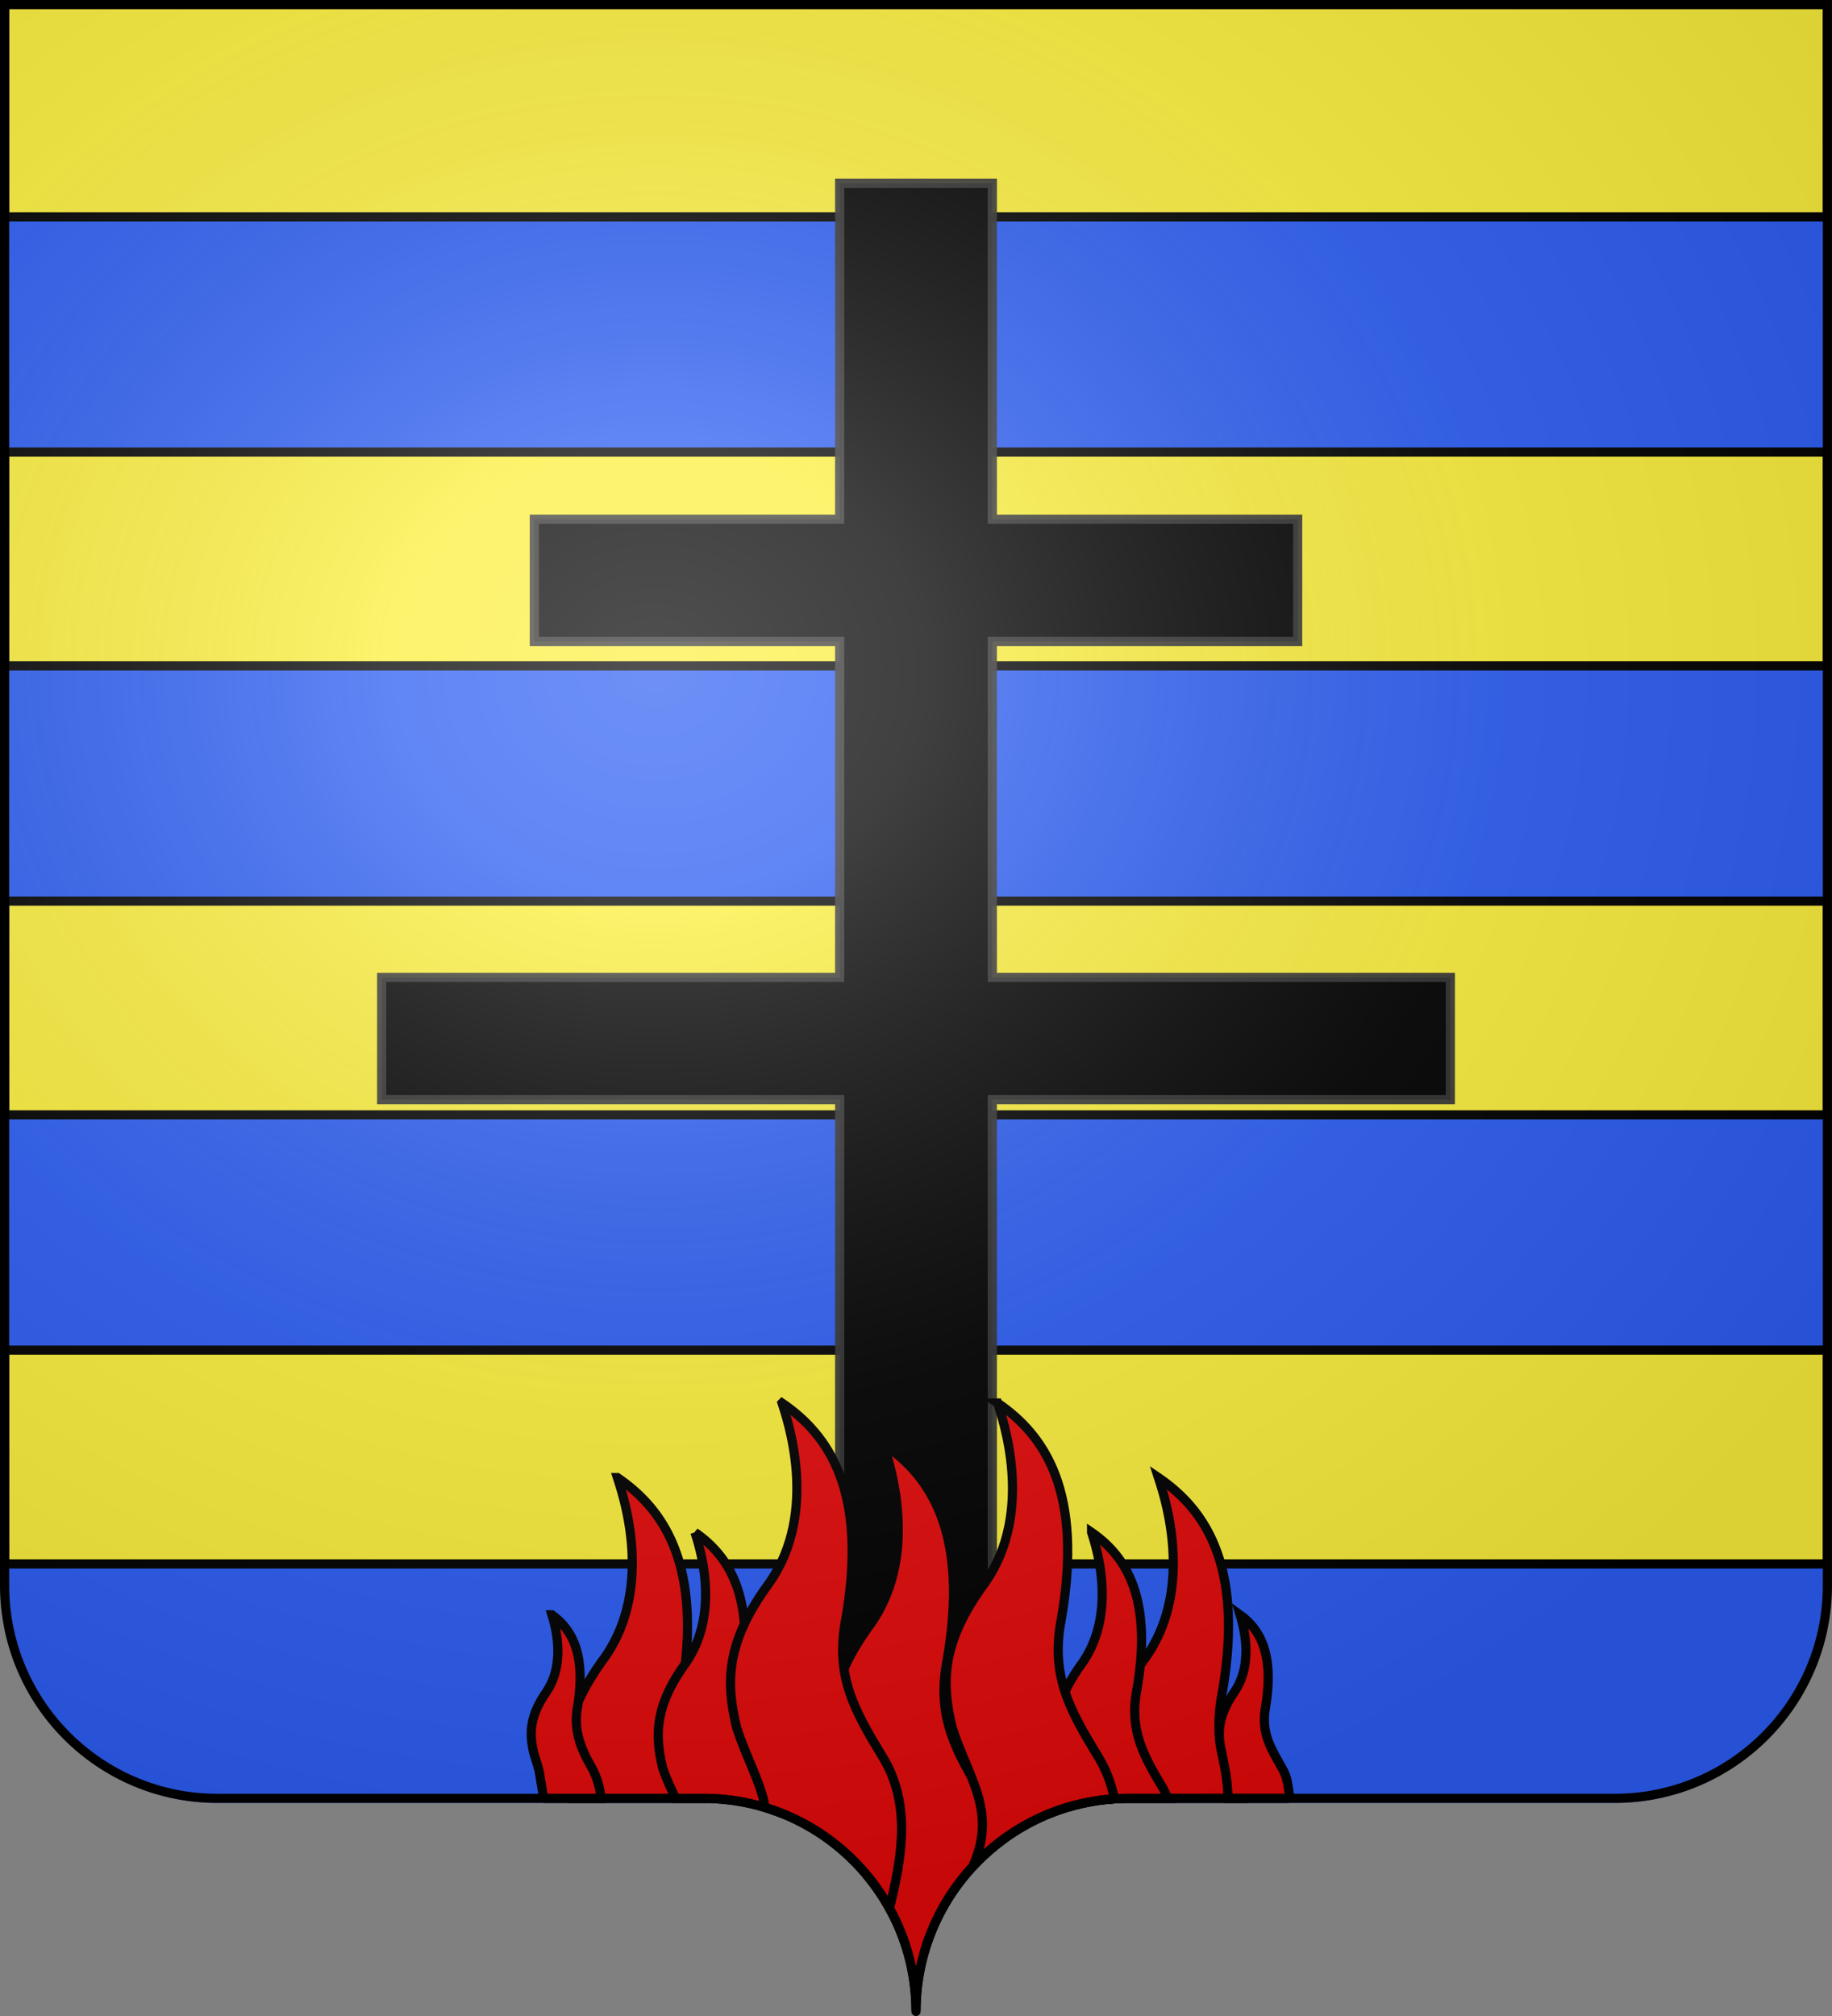
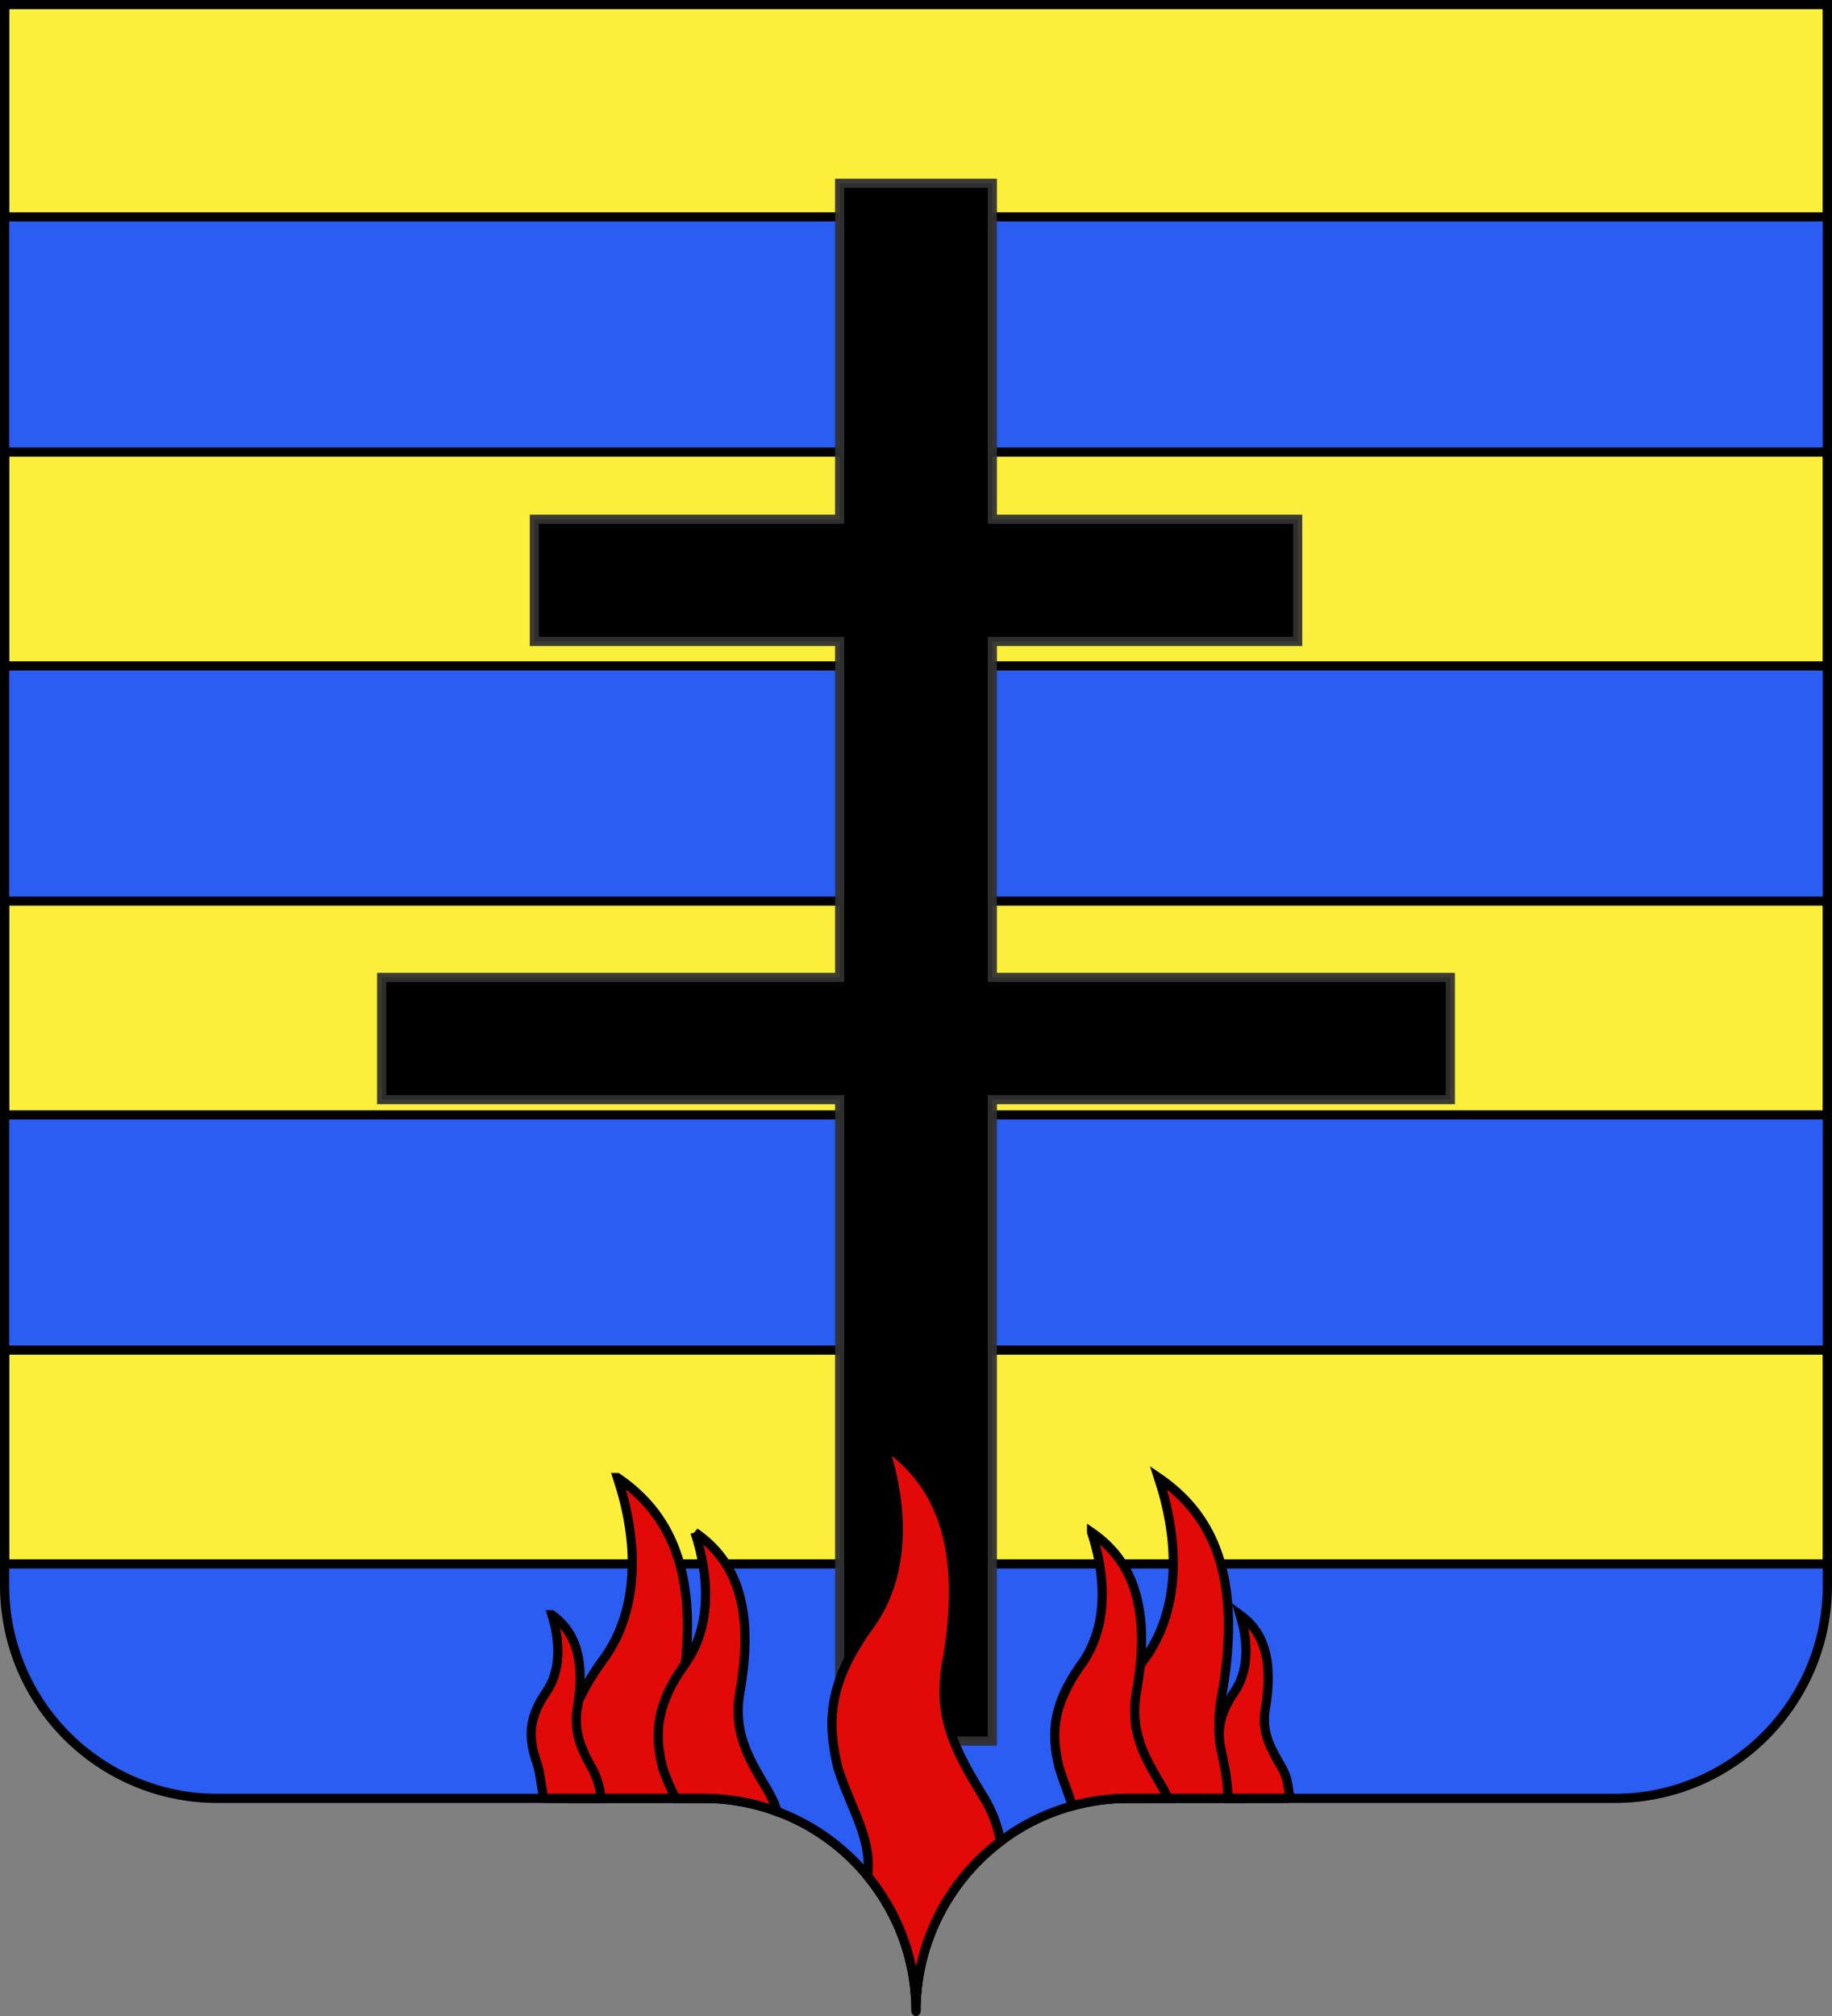
<svg xmlns="http://www.w3.org/2000/svg" xmlns:xlink="http://www.w3.org/1999/xlink" width="600" height="660" version="1.0">
  <rect width="100%" height="100%" fill="#808080" stroke="none" />
  <desc>Flag of Canton of Valais (Wallis)</desc>
  <defs>
    <radialGradient xlink:href="#a" id="b" cx="285.186" cy="200.448" r="300" fx="285.186" fy="200.448" gradientTransform="matrix(1.551 0 0 1.35 -227.894 -51.264)" gradientUnits="userSpaceOnUse" />
    <linearGradient id="a">
      <stop offset="0" style="stop-color:white;stop-opacity:.314" />
      <stop offset=".19" style="stop-color:white;stop-opacity:.251" />
      <stop offset=".6" style="stop-color:#6b6b6b;stop-opacity:.125" />
      <stop offset="1" style="stop-color:black;stop-opacity:.125" />
    </linearGradient>
  </defs>
  <g style="display:inline">
    <path d="M300 660c0-38.504 31.203-69.754 69.65-69.754h159.2c38.447 0 69.65-31.25 69.65-69.753V3H1.5v517.493c0 38.504 31.203 69.753 69.65 69.753h159.2c38.447 0 69.65 31.25 69.65 69.754" style="fill:#2b5df2;fill-opacity:1;fill-rule:nonzero;stroke:none" />
    <path d="M1.5 1v70h597V1zM1.5 148v70h597v-70zM1.5 295v70h597v-70zM1.5 442v70h597v-70z" style="fill:#fcef3c;fill-opacity:1;stroke:#000;stroke-width:3;stroke-miterlimit:4;stroke-opacity:1;stroke-dasharray:none" />
  </g>
  <path d="M275 570V360H125v-40h150V210H175v-40h100V60h50v110h100v40H325v110h150v40H325v210z" style="fill:#000;stroke:#313131;stroke-width:3;stroke-linecap:butt;stroke-linejoin:miter;stroke-miterlimit:4;stroke-opacity:.941;stroke-dasharray:none" />
  <path d="M202.188 483.719c1.495 4.695 12.367 35.514-4.188 58.969-13.937 18.962-14.195 31.886-10.969 46.062h41.844c-5.535-10.442-8.542-20.342-5.812-34.25 7.247-41.725-5.43-60.252-20.875-70.781zM379.375 483.719c1.496 4.695 12.367 35.514-4.187 58.969-14.01 19.06-14.186 32.018-10.907 46.28a71 71 0 0 1 5.375-.218h36.406c-5.534-10.441-8.541-20.373-5.812-34.281 7.247-41.725-5.43-60.22-20.875-70.75z" style="fill:#e20909;fill-rule:evenodd;stroke:#000;stroke-width:3;stroke-linecap:butt;stroke-linejoin:miter;stroke-miterlimit:4;stroke-opacity:1;stroke-dasharray:none;display:inline" />
  <path d="M227.594 501.656c1.067 3.402 8.844 25.724-2.969 42.719-10.208 14.105-10.15 23.59-7.656 34.188 1.216 3.85 2.837 7.123 4.312 10.187h9.063c8.53 0 16.695 1.53 24.25 4.344-.85-2.587-2.035-5.146-3.594-7.688-6.49-10.826-11.083-19.1-8.5-32.468 5.171-30.235-3.885-43.652-14.906-51.282z" style="fill:#e20909;fill-rule:evenodd;stroke:#000;stroke-width:3;stroke-linecap:butt;stroke-linejoin:miter;stroke-miterlimit:4;stroke-opacity:1;stroke-dasharray:none" />
  <path d="M180.75 528.656c.602 1.997 4.972 15.088-1.687 25.063-5.755 8.278-5.687 13.843-4.282 20.062 2.543 8.385 1.3 3.532 3.188 14.469.188.165.4.333.594.5h18.28c-.358-3.582-1.323-6.839-2.874-9.75-3.658-6.354-6.27-12.404-4.813-20.25 2.915-17.744-2.193-25.616-8.406-30.094z" style="fill:#e20909;fill-rule:evenodd;stroke:#000;stroke-width:3;stroke-linecap:butt;stroke-linejoin:miter;stroke-miterlimit:4;stroke-opacity:1;stroke-dasharray:none;display:inline" />
  <path d="M289.313 472.719c1.495 4.695 12.367 35.514-4.188 58.969-14.306 19.465-14.182 32.562-10.687 47.187 4.33 13.51 11.212 22.92 9.718 35.344 9.865 12.009 15.807 27.38 15.844 44.125.05-22.662 10.913-42.792 27.688-55.5-.908-4.976-2.649-9.853-5.563-14.532-9.094-14.94-15.558-26.362-11.937-44.812 7.247-41.725-5.43-60.252-20.875-70.781z" style="fill:#e20909;fill-rule:evenodd;stroke:#000;stroke-width:3;stroke-linecap:butt;stroke-linejoin:miter;stroke-miterlimit:4;stroke-opacity:1;stroke-dasharray:none;display:inline" />
  <path d="M357.5 501.656c1.067 3.402 8.813 25.724-3 42.719-10.208 14.105-10.15 23.59-7.656 34.188 1.334 4.224 2.991 8.434 4.406 12.656a69.6 69.6 0 0 1 18.406-2.469h12.875a112 112 0 0 0-1.656-3.344c-6.49-10.826-11.083-19.1-8.5-32.468 5.171-30.235-3.854-43.652-14.875-51.282z" style="fill:#e20909;fill-rule:evenodd;stroke:#000;stroke-width:3;stroke-linecap:butt;stroke-linejoin:miter;stroke-miterlimit:4;stroke-opacity:1;stroke-dasharray:none;display:inline" />
  <path d="M406.125 528.656c.602 1.997 4.94 15.088-1.719 25.063-5.754 8.278-5.687 13.843-4.281 20.062 1.268 5.791 2.019 10.357 2.031 14.969h19.375c.275-.224.61-.488.844-.687-.9-6.013-.916-6.408-3.062-10.25-3.659-6.355-6.27-11.217-4.813-19.063 2.915-17.744-2.162-25.616-8.375-30.094z" style="fill:#e20909;fill-rule:evenodd;stroke:#000;stroke-width:3;stroke-linecap:butt;stroke-linejoin:miter;stroke-miterlimit:4;stroke-opacity:1;stroke-dasharray:none;display:inline" />
-   <path d="M256.125 459.313c1.496 4.694 12.336 35.514-4.219 58.968-14.306 19.466-14.182 32.562-10.687 47.188 3.223 10.055 7.857 17.838 9.406 26.281 17.45 5.314 32.001 17.304 40.688 33 4.103-16.777 7.246-34.348-2.407-49.844-9.094-14.941-15.526-26.362-11.906-44.812 7.247-41.725-5.43-60.252-20.875-70.782zM326.719 459.313c1.496 4.694 12.367 35.514-4.188 58.968-14.306 19.466-14.213 32.562-10.719 47.188 5.45 16.995 14.965 27.493 6.72 45.687 11.734-12.702 28.115-21.03 46.437-22.25-.933-4.791-2.627-9.487-5.438-14-9.094-14.941-15.558-26.362-11.937-44.812 7.247-41.725-5.43-60.252-20.875-70.782z" style="fill:#e20909;fill-rule:evenodd;stroke:#000;stroke-width:3;stroke-linecap:butt;stroke-linejoin:miter;stroke-miterlimit:4;stroke-opacity:1;stroke-dasharray:none;display:inline" />
-   <path d="M1.5 1.5V518.99c0 38.505 31.203 69.755 69.65 69.755h159.2c38.447 0 69.65 31.25 69.65 69.754 0-38.504 31.203-69.754 69.65-69.754h159.2c38.447 0 69.65-31.25 69.65-69.755V1.5z" style="fill:url(#b)#000;fill-opacity:1;fill-rule:evenodd;stroke:none" />
  <g style="display:inline">
    <path d="M300 658.5c0-38.504 31.203-69.754 69.65-69.754h159.2c38.447 0 69.65-31.25 69.65-69.753V1.5H1.5v517.493c0 38.504 31.203 69.753 69.65 69.753h159.2c38.447 0 69.65 31.25 69.65 69.754" style="fill:none;stroke:#000;stroke-width:3;stroke-linecap:round;stroke-linejoin:round;stroke-miterlimit:4;stroke-opacity:1;stroke-dasharray:none;stroke-dashoffset:0" />
  </g>
</svg>